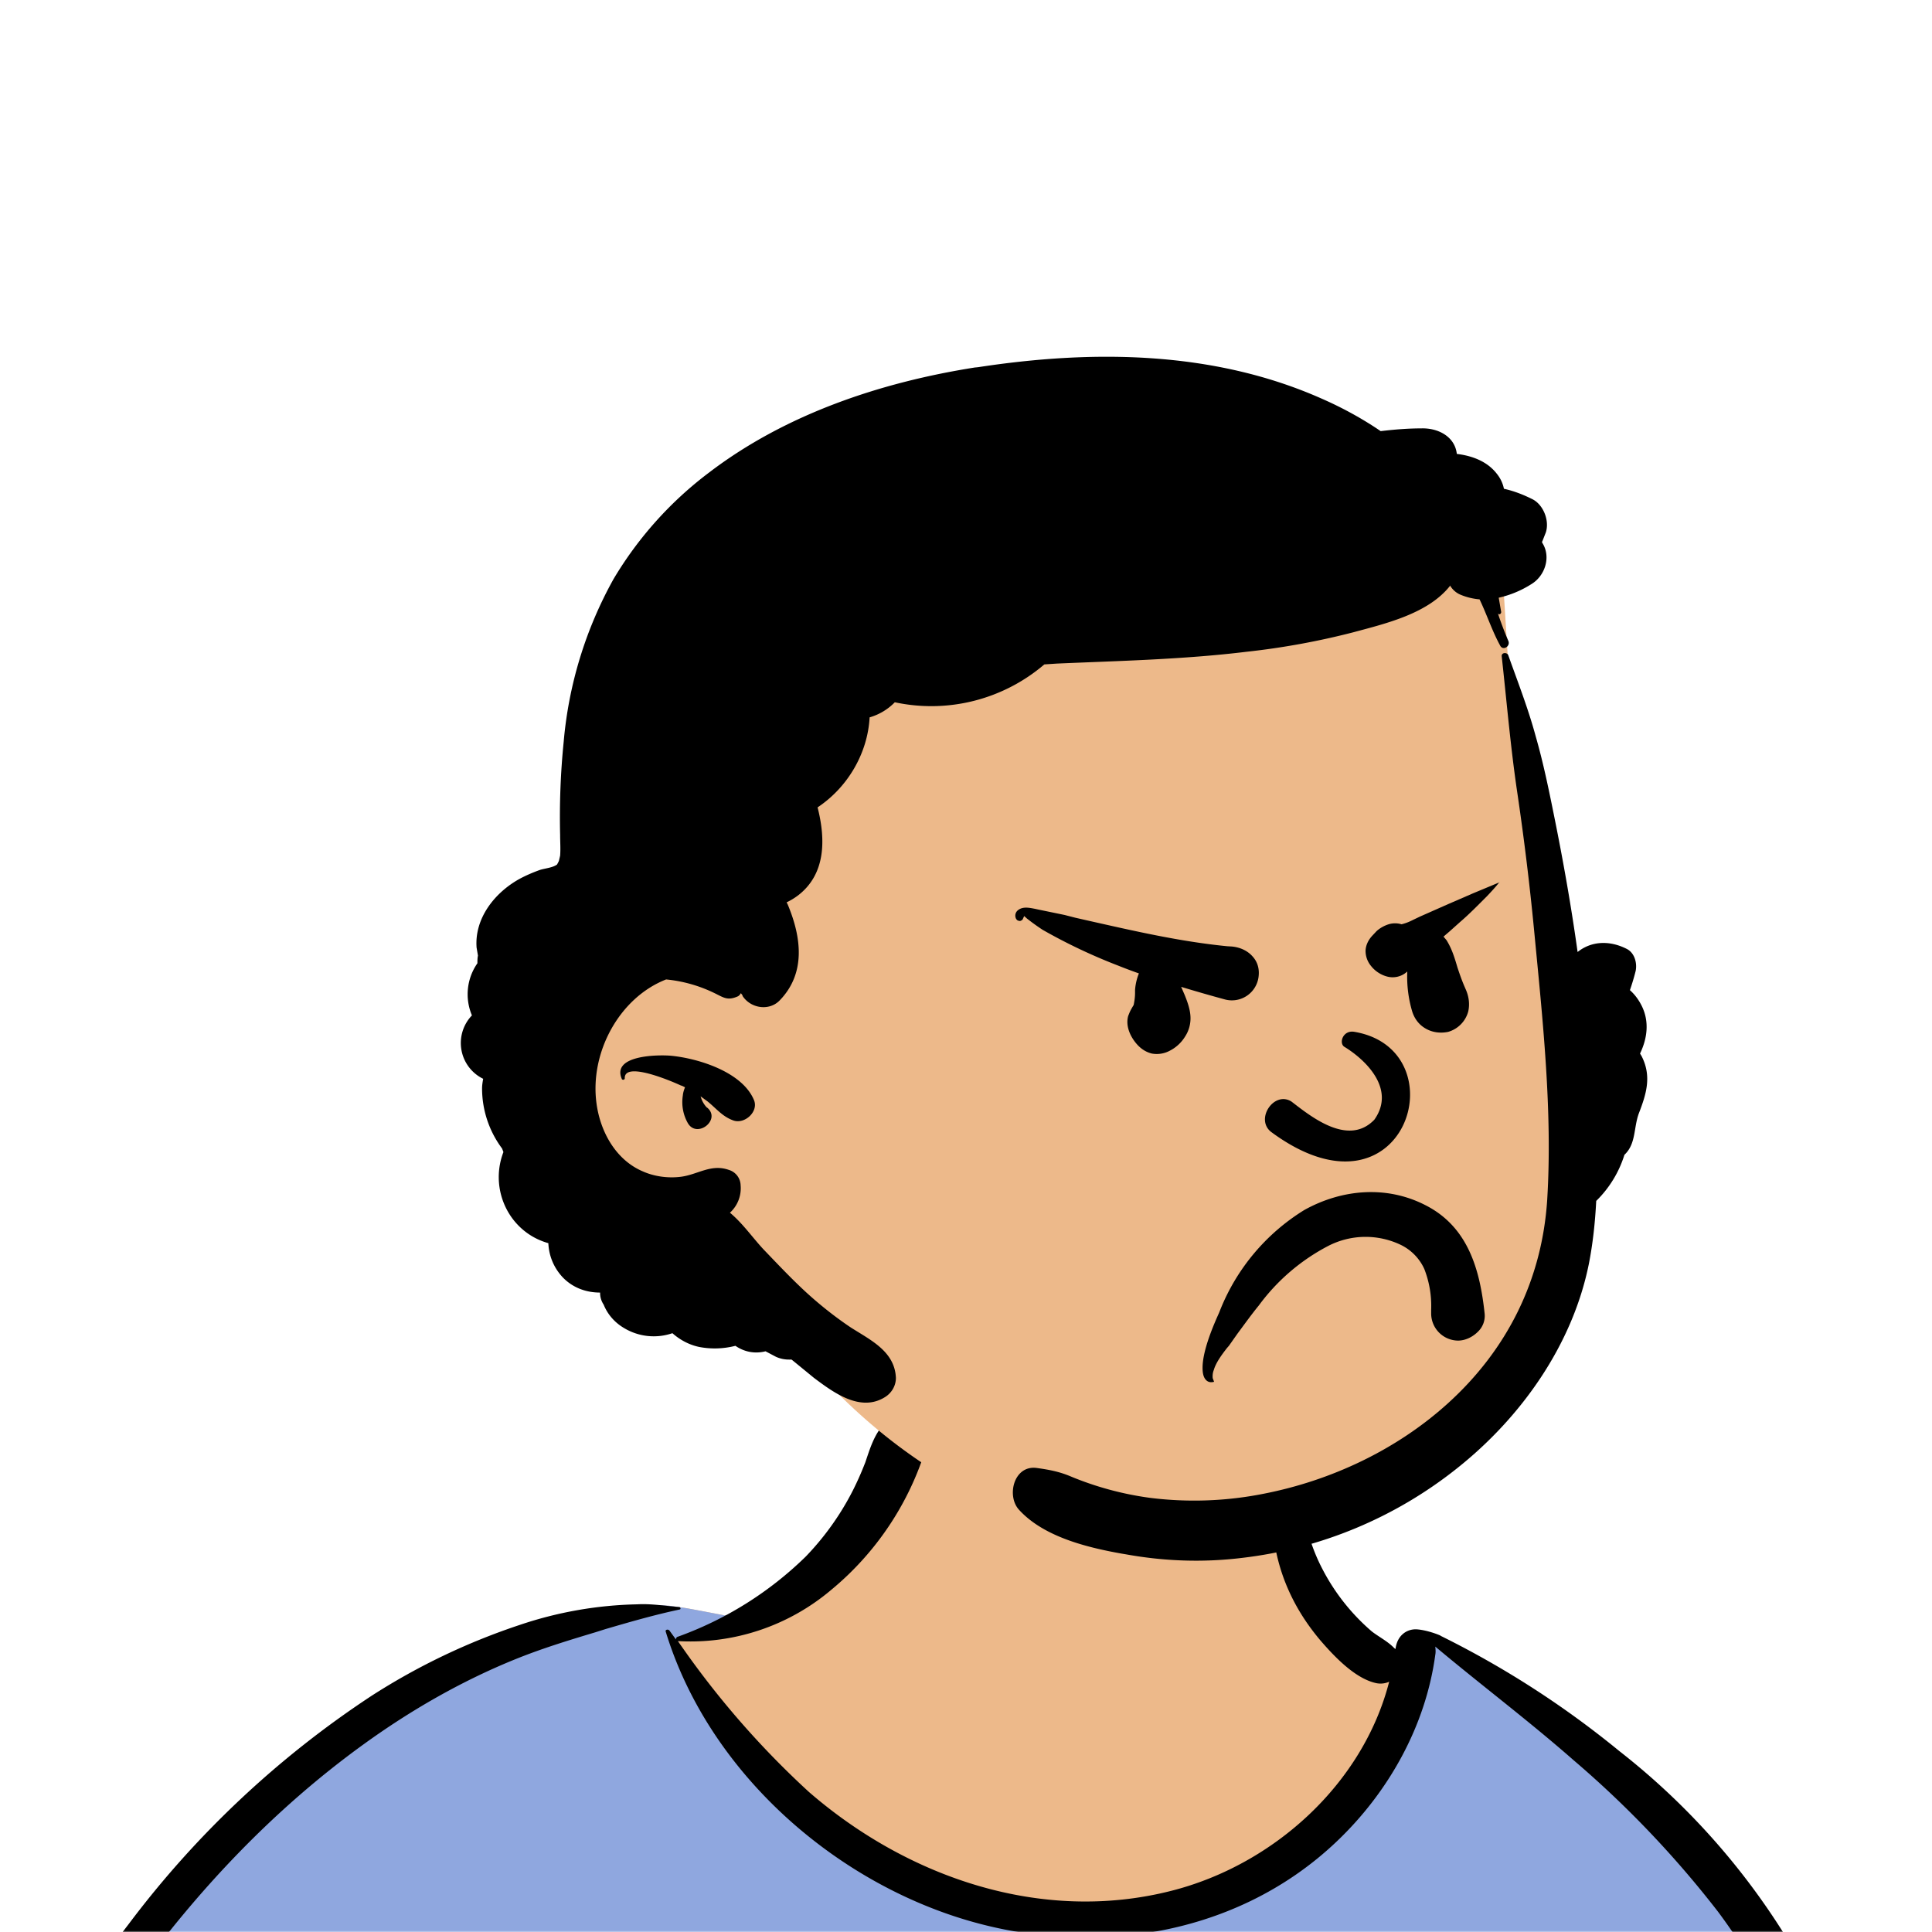
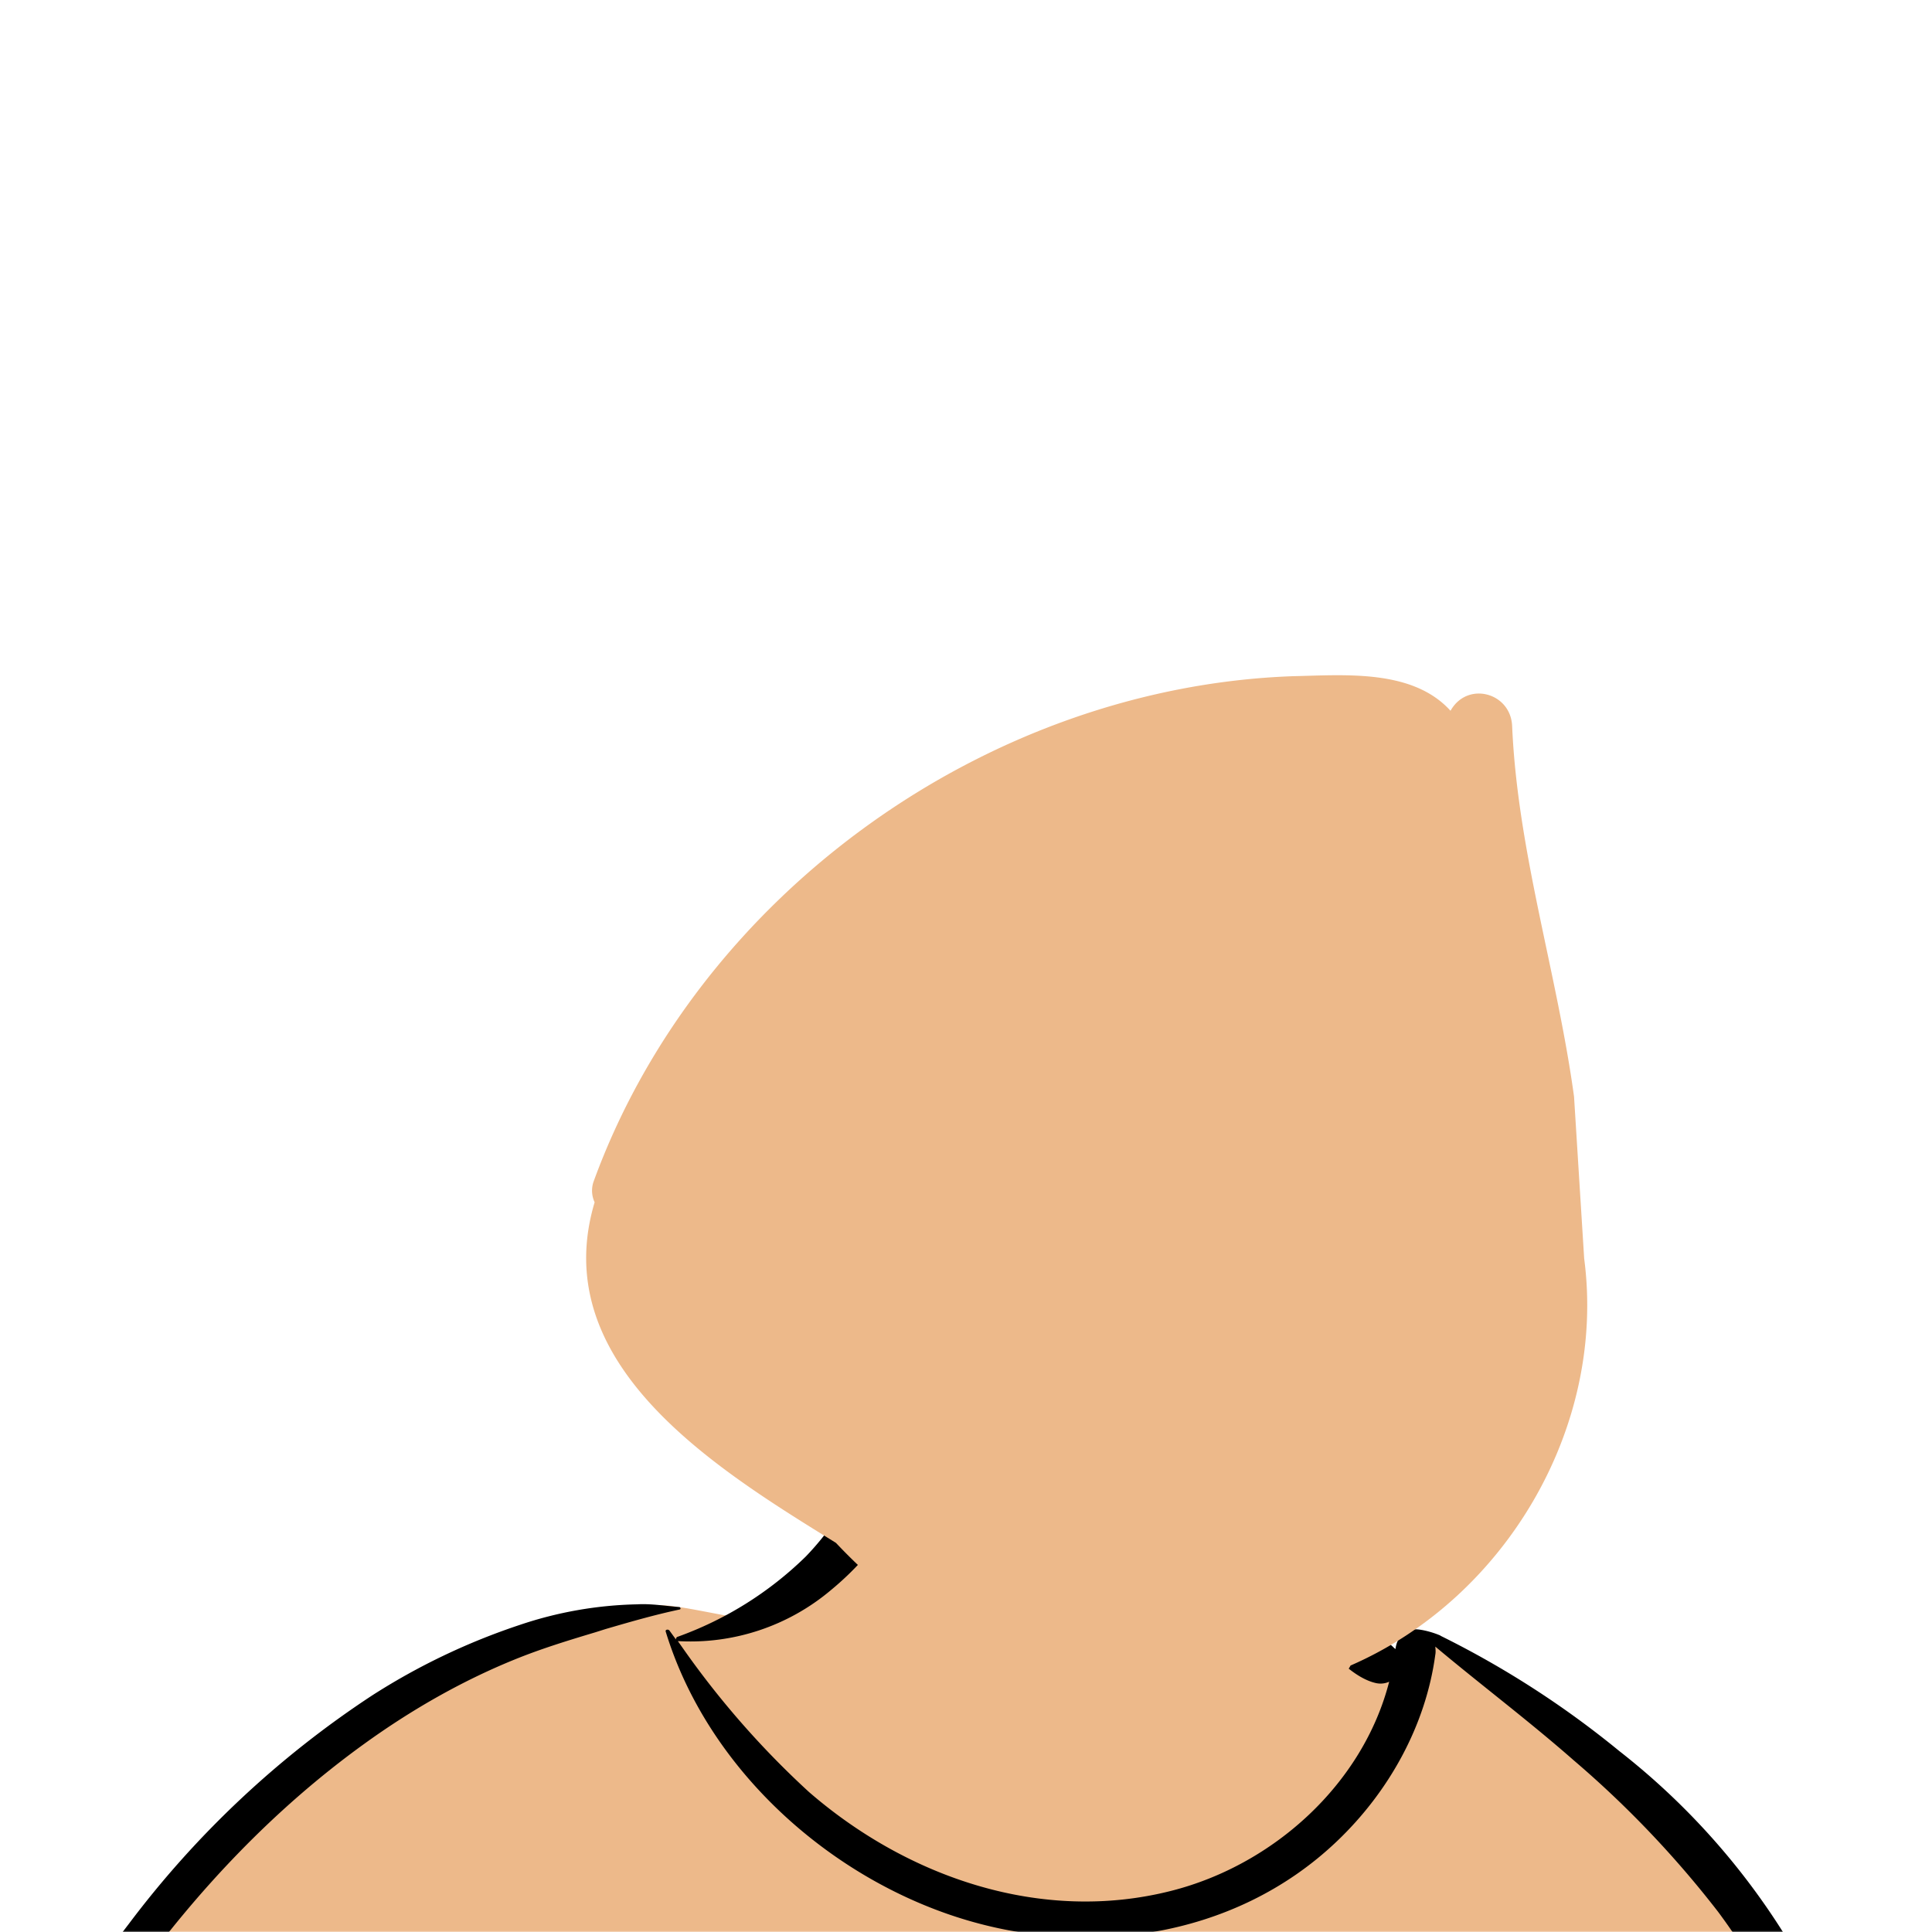
<svg xmlns="http://www.w3.org/2000/svg" viewBox="0 0 704 704" fill="none" shape-rendering="auto">
  <mask id="viewboxMask">
    <rect width="704" height="704" rx="0" ry="0" x="0" y="0" fill="#fff" />
  </mask>
  <g mask="url(#viewboxMask)">
    <g fill-rule="evenodd" clip-rule="evenodd">
      <path d="M705.3 1074a2351.1 2351.1 0 0 1-15.6-101c-1-7.7-2.5-16.4 2.7-22 7.3-8 14-14.8 14.8-26.2.8-10.7-2.8-22.4-5-32.8a809.4 809.4 0 0 0-17.3-64.7c-6.6-21.7-13.9-43.2-21.3-64.6-6.9-20-13.5-40.3-22.5-59.5-17-36.5-46-63.5-81.6-81.6-9-4.5-27-20.5-36.3-24-8.5-3.4-8.5 6.3-16.9 2.6-6.7-2.9-13-6.7-16.7-13.2-4-7-14.3-16.9-15.9-25-3.3-17.4.3-32.2-12-45.3a90 90 0 0 0-41.1-23.8c-33.7-9.3-78.5-2.8-98.8 28.5-9.7 14.9-13 33-26.2 45.1-11.4 10.7-8.8 18-23.6 23.4-.9.3-23.6-4.5-24.4-4.2-16.2-3.5-31.7 6.2-46.5 11.8a325.4 325.4 0 0 0-63 32.3 399.2 399.2 0 0 0-102.3 98.5 482.5 482.5 0 0 0-76.4 161c-1.7 6.4-3.5 13-1.5 19.4 1.7 5.3 5.4 9.2 9.8 12.4 6 4.3 18 7 17.7 15.7-.1 6.6-2.4 13.5-3.5 20-1.3 7.7-2.3 15.5-3.4 23.2-4.8 35.4-8.6 71-10.3 106.6a920 920 0 0 0-.5 106c.1 2.3.8 4.5 2 6.2-1 .4-1.2 2.4.1 2.7l2.7.5a12 12 0 0 0 7 2.4l5.5.2c19.3 4 38.6 7.9 58.1 10.8 23.8 3.5 47.6 6.3 71.5 8.7 49.2 4.8 98 3.2 147.1.6a1877 1877 0 0 1 147.4-2c49.2 1.4 98.4 3.5 147.6 4.4 55 1 110-.5 164.8-5 7.5-.5 12.2-6.5 10.7-14-8.9-44.7-19-89.1-27-134Z" fill="#edb98a" />
-       <path d="m201 597.5 1.2-.4c14.5-5.7 29.6-14.8 45.4-11.4.5-.2 10.8 1.9 17.9 3.2l-6.7 7L247 598c40.7 67.1 88.8 100.7 144.3 100.7 55.5 0 97.7-33.6 126.4-100.7l4-1c.4 0 1 .2 1.5.4 9.3 3.6 27.4 19.6 36.3 24.1 35.6 18 64.5 45 81.6 81.6 8.7 18.6 15.2 38 21.8 57.5l.7 2c7.4 21.4 14.7 43 21.3 64.6 6.3 20.4 12 41 16.6 61.8l.7 2.9c2.2 10.4 5.8 22 5 32.8a29 29 0 0 1-3 10.7l-80.4 29 38.4 261.3c-35.1 1.5-70.3 2-105.5 1.3-49.2-.9-98.4-3-147.6-4.3-47.7-1.2-95.3-.7-143 1.7l-12 .6a946.3 946.3 0 0 1-139.5-1l-3.1-.3v-38.3l16.3-212.9-83-15.6-81.3-39.5a21.7 21.7 0 0 1-5.6-8.8c-1.9-6-.5-12 1-18l.5-1.3a492.8 492.8 0 0 1 76.4-161A399.3 399.3 0 0 1 138 629.7c19.8-13 40.9-23.9 63-32.3Z" fill="#8fa7df" />
      <path d="M232.2 584.6c5.1-.3 10.3.6 15.4 1 .4.1.6.8 0 .9-9 1.9-18 4.5-26.9 7.1l-3.8 1.2c-10 3-19.8 6-29.6 10-19.4 7.9-37.8 18.5-54.8 30.8C67.2 682.8 20 754.3-9.9 828.3a526 526 0 0 0-24.3 77c-.4 1.6-2 5.4-1 7 .7 1.3 3.6 2.1 5 2.9l4.5 2.3 25.2 12.9 2.3 1.1c38 18.6 78.4 34.4 121 35.5l.4-3.7a342 342 0 0 1 9.9-60c.3-1 1.6-.6 1.7.3 3 23.1 2 46.4 1 69.7-1.8 41-4.3 82.2-6.5 123.3-1.2 20.6-2.6 41-3.9 61.7-1.3 20.5-1.7 41.6-4.7 62-.6 4.6-6 7-10 6.6-4.4-.5-7.9-4.5-8-9 0-11.9 1.5-24 2.4-35.8l2.5-33.8c3.1-41.1 6.8-82.2 10.2-123.3a4771 4771 0 0 1 3.8-43.7C76.4 979.8 34.2 963-6.1 943.5c-.6 13.2-2 26.5-3.4 39.6-3.8 36.8-7.1 73.6-9.6 110.5a2254.2 2254.2 0 0 0-4.2 92.7l-.2 7c0 4.4-.5 8.5-4.3 11.7-3.7 3.3-8.9 3.5-12.6 0-5-4.6-4.2-10.9-4-17.1a1675.6 1675.6 0 0 1 1.8-47.2 1321 1321 0 0 1 10.5-109.5l2-14c3.5-26 7.5-52.7 15.5-77.9-3.1-1.5-6.2-3-9.3-4.7-5.5-2.7-11.2-5.4-16.6-8.4-4.2-2.5-7.9-5.8-9-10.8-1.4-5.5.6-11.5 2-16.9v-.4a502 502 0 0 1 26.6-80 523.2 523.2 0 0 1 67.8-117 353.8 353.8 0 0 1 88.7-83.3 239 239 0 0 1 53.8-25.7 142.6 142.6 0 0 1 42.8-7.5Zm90.1-66c6-6.5 18.1.2 15.2 8.8a108.2 108.2 0 0 1-34.7 52A79.4 79.4 0 0 1 247 598l1.7 2.4a321.1 321.1 0 0 0 46.1 52.6c36 31.2 84.8 48 132 36 37.1-9.4 69.8-38.8 79.4-76.2-1.3.6-3 .9-4.8.5-7.7-1.7-15.3-9.8-20.3-15.6-5.3-6.3-9.5-13-12.6-20.7-5.6-14-7.4-32.1.3-45.7 1-1.7 3-.7 3.3 1l.3 2.5c1.5 12.7 3.3 25 9.3 36.6a76 76 0 0 0 18.2 23.1c2.6 2 5.8 3.6 8.1 6l.5.4c.6-5 4.1-7.3 7.6-7.2 3.3.2 7.3 1.6 8.8 2.3l.1.1a341 341 0 0 1 65.1 42 259 259 0 0 1 88.4 129c7.5 25.3 11.8 51.4 16.3 77.4l2.8 16c4.2 23.9 8.9 48.4 18.4 70.7 2.5 5.7.6 11.1-5.5 13.4A1493 1493 0 0 1 688 953c3.7 16 6 32.5 8.7 48.5 6 34.1 13.2 68 19.4 102 3.2 17.5 6.1 35 9.3 52.3l4.7 25.2 2.4 13.6.1.7c.5 2.4 1 4.9.4 7.3-.8 2.7-2.9 4.6-4.8 6.6-1.6 1.6-3.8 1.6-5.7.7l-.7-.3c-3.4-1.6-6-3.2-7.3-7-.7-2.5-1-5.2-1.5-7.7a3535.6 3535.6 0 0 1-7.8-43.6l-1.6-9.1c-5.2-31.4-10.2-62.9-12.8-94.5-1-14-2.3-28.1-3.5-42.2l-.9-10.5c-1.1-13.3-2.5-27-2.7-40.5l-4.5 1.6L657 964c-5.5 2-12.5 6-18.4 5.2-2.9-.3-5-1.2-6.8-2.9 2 28.8 4.8 57.4 8.5 86a1965.7 1965.7 0 0 0 22 135c.6 3.2 1.4 6.4 1.9 9.6.5 3.7-.5 5.9-2.5 9-1.7 2.4-5 3.7-7.8 2-3.6-2.3-5.5-4.3-6.5-8.4-1-3.7-1.6-7.6-2.3-11.4a1654.2 1654.2 0 0 1-11.4-65.2c-7.8-52-12.7-104.4-15.2-156.8a1388 1388 0 0 1-1.4-77.8c0-13.3.5-26.6 1.4-39.9 1-13.4 3-26.5 4.8-39.8 0-.5.7-.5.7 0 .8 14.9 2.1 29.8 2.8 44.7.6 14.3.9 28.5 1.4 42.8.6 18.7 1.5 37.5 2.7 56.2a9.6 9.6 0 0 1 8.5-3.1c4.7-1 9.7-3.4 14.1-5l16.8-5.5 26.4-8.7a679 679 0 0 1-18-80.8l-2-12.3c-4-24.2-8.5-48.5-15.8-72a229.8 229.8 0 0 0-34.8-68.2 370.2 370.2 0 0 0-52.7-55.3C557 627 539.7 614 523 600c.1.9.2 2 0 3-3.5 25.9-17 50-35.8 67.9-37.7 36-93.6 43.4-142 26.5-46.7-16.3-88-55-102.6-102.8-.3-.8.8-1 1.3-.5l2.4 3.3c0-.4.2-.9.7-1a129 129 0 0 0 46.6-29.2 100.2 100.2 0 0 0 21.3-33.3l.4-1c1.7-5 3.2-10.2 7-14.2Z" fill="#000" />
    </g>
    <g transform="matrix(.998 0 0 1 156 62)">
      <g fill-rule="evenodd" clip-rule="evenodd">
-         <path d="M418.4 337.6c-6.2-45.2-20.6-89.2-22.6-135l-3.7-59c-.5-12.3-16.4-16.5-22.5-5.6-13.9-15.3-38.7-13-57.6-12.6-111.3 4-217 79.2-255.3 184.2a10 10 0 0 0 .4 7.5c-17.8 59.4 45.2 97.6 88.1 124.1 17.5 18.5 38 33.8 61 44.2a214.2 214.2 0 0 0 85.7 20.2c6.5.1 10.4-5 10.8-10.5 9.4-2.2 25.5.4 30.4-9.2 56.6-24.6 93.4-86.9 85.3-148.3Z" fill="#edb98a" />
-         <path d="M392 177.2c-.2-1.5 2-1.6 2.4-.4 3.5 9.8 7.3 19.5 10 29.5 2.8 9.7 4.8 19.5 6.8 29.4 3.3 16.3 6.2 32.7 8.5 49.2 5-4 11.6-4.3 17.8-1.2 3 1.4 4 5.2 3.4 8.1-.6 2.4-1.3 4.7-2.1 7 1.8 1.6 3.2 3.5 4.3 5.7 2.9 5.8 2 12-.6 17.4l.6 1c3.7 7.3 1.7 13.7-1 20.7-2 5.3-1 11.2-5.3 15.2a40.2 40.2 0 0 1-10.3 16.8c-.4 7.7-1.2 15.4-2.7 23-6 29.6-24.8 56-48.2 74.5a155 155 0 0 1-78.6 32.6c-14.1 1.7-28.2 1.2-42.1-1.3l-1.8-.3c-12.9-2.3-28.4-6.2-37.3-15.9-4.7-5-2-16.3 6.3-15.3 4.4.6 8.2 1.3 12.3 3a115.7 115.7 0 0 0 29.2 7.9 130 130 0 0 0 41.5-1.5c24.6-4.8 48.5-16 67.2-32.9 21.7-19.6 34.4-45 36.3-74.2 2-32.6-1.7-66-4.8-98.4a995.4 995.4 0 0 0-6.2-50.5c-2.4-16.3-3.8-32.7-5.6-49.1ZM199.8 71.9l1-.1c41.9-6.4 85.8-6 125.1 11.3 7.6 3.3 15 7.3 21.9 12 5-.6 10-1 14.8-1 6.2-.2 12.3 3 13 9.3 5.8.7 11.1 2.8 14.5 7.1 1.4 1.7 2.3 3.6 2.7 5.6 3.6.8 7 2.1 10.4 3.8 4 2 6.3 7.8 4.9 12.1l-1.1 2.8-.3.7.1.3c3.3 5.1 1 12-3.9 15a37.6 37.6 0 0 1-12 5l.9 5.2c0 .7-.8 1.2-1.2.5 0 0 1.5 4.7 3.8 10 .9 2-2 3.8-3 1.7-3-5.5-4.8-11.2-7.5-16.8-2.4-.2-4.9-.8-7.2-1.8a8 8 0 0 1-3.6-3.3v.2c-8 10.1-23.4 13.7-35.3 16.9a275 275 0 0 1-39 7.1c-23 2.8-46.2 3.3-69.2 4.3l-4.6.3a63.6 63.6 0 0 1-54.6 13.8 21 21 0 0 1-9.2 5.5c-.7 13.1-8 25.5-19 32.8l.2.8c2.7 11.1 2.7 23.4-7.1 31.1a24 24 0 0 1-4.4 2.7l.4.8c5 11.9 6.7 25-2.9 34.9-3.8 4-10.6 3-13.6-1.6v-.2l-.6-.8c-.3.5-.7 1-1.2 1.2-3.7 1.6-5.1.4-8.4-1.2a51.6 51.6 0 0 0-17.7-5c-17 6.6-28 26.6-25.4 45.3 1.4 10.2 7 20.4 16.8 24.6 4.2 1.9 9.3 2.6 14 2 6.2-.8 11-4.8 17.5-2.5a6 6 0 0 1 4.3 5.6 12 12 0 0 1-3.9 10c4.6 3.8 8.2 9 12.2 13.3 5 5.2 10 10.5 15.3 15.4 5 4.6 10.4 8.9 16 12.7l.6.4c7.2 4.6 16.1 8.7 16.5 18.4 0 3-1.7 5.6-4 7-9 5.6-18.8-1.7-25.9-7l-8.2-6.7c-1.8.1-3.7-.1-5.7-1l-3.8-2c-4 1-7.8.2-11-2a30.3 30.3 0 0 1-13.3.4c-3.7-.8-7-2.6-9.7-5a21 21 0 0 1-17.7-1.9c-3.4-2-6-5-7.4-8.5a7.6 7.6 0 0 1-1.3-3.9v-.5c-4.9 0-9.8-1.6-13.6-5.5-3.4-3.6-5.1-8-5.3-12.5-5-1.4-9.5-4.3-12.9-8.7a25.3 25.3 0 0 1-3.5-24.5l-.5-1.3a36.6 36.6 0 0 1-7.3-21.9c0-1.2.2-2.3.4-3.5A14.5 14.5 0 0 1 16 308a19.7 19.7 0 0 1 2-19c0-1 0-1.8.2-2.8l-.5-2.9c-.8-10.7 6.6-20 15.6-25 2.4-1.3 5-2.4 7.5-3.3 1.9-.6 4.7-.8 6.3-2 0-.1.6-1 .7-1.5l.4-1.7c.2-2.5 0-5 0-7.5a272 272 0 0 1 1.3-34A148 148 0 0 1 67.7 149a135 135 0 0 1 35-38.9c28-21.3 62.7-32.8 97-38.2ZM70.7 331.1c-3.7-8.7 13.4-8.8 18-8.4 10.2 1 26.1 6 30.3 16.2 1.7 4.2-3.4 8.8-7.5 7.4-4-1.4-6.2-4.3-9.4-6.9l-2.6-1.9a9.5 9.5 0 0 0 2.2 4l.3.2c5 4.4-3.9 11.3-7.2 5.5a15.5 15.5 0 0 1-1.8-10c.1-1.1.4-2 .8-3l-1-.5-.6-.2c-3.9-1.8-20.6-8.8-20.4-2.6 0 .7-1 .7-1.1.2Z" fill="#000" />
+         <path d="M418.4 337.6c-6.2-45.2-20.6-89.2-22.6-135c-.5-12.3-16.4-16.5-22.5-5.6-13.9-15.3-38.7-13-57.6-12.6-111.3 4-217 79.2-255.3 184.2a10 10 0 0 0 .4 7.5c-17.8 59.4 45.2 97.6 88.1 124.1 17.5 18.5 38 33.8 61 44.2a214.2 214.2 0 0 0 85.7 20.2c6.5.1 10.4-5 10.8-10.5 9.4-2.2 25.5.4 30.4-9.2 56.6-24.6 93.4-86.9 85.3-148.3Z" fill="#edb98a" />
      </g>
    </g>
    <g transform="translate(315 248)">
-       <path fill-rule="evenodd" clip-rule="evenodd" d="M195.6 205.7a29.7 29.7 0 0 0-26.6.3 73.6 73.6 0 0 0-25.3 21.7c-2.7 3.3-5.2 6.8-7.8 10.3l-3.1 4.4-.7.8c-1.7 2.2-4 5.2-4.8 8-.4 1-.5 2-.4 3l.5 1.3c-1.4.4-2.3 0-2.9-.6-1-1-1.3-2.6-1.3-4.5 0-6.5 4.2-16 6-20l.4-1a75.8 75.8 0 0 1 30.7-36.5c13.7-7.6 29.9-9 44-1.8 15.7 7.9 20 23.6 21.7 39.7a8 8 0 0 1-2.5 6.5c-2 2-4.7 3.2-7.2 3.2a9.9 9.9 0 0 1-9.8-9.8v-1.5a37 37 0 0 0-2.5-14.8 18.1 18.1 0 0 0-8.4-8.7Zm-20.8-72.3c7.6 4.6 19 15.3 11 26.6-9.6 10-23.4-1.4-30.2-6.6-6.3-4-13.3 6.3-7.5 11 49 36.3 69-29.8 30.5-36.4-4.2-.8-5.8 4-3.8 5.4Zm-63.6 1.5a10 10 0 0 1-6.5 1c-2-.5-3.9-1.6-5.6-3.6-2.3-2.7-4-6.5-3-10.1l.4-1c.4-1 1-2 1.6-3 .4-2 .5-3.3.5-4.5v-1a20.3 20.3 0 0 1 1.4-6 195 195 0 0 1-7.7-2.9 202.2 202.2 0 0 1-27.4-13 84 84 0 0 1-5.7-4.1l-1-.9-.6 1.3c-.6.5-1 .6-1.4.4-.4 0-.8-.4-1-.8a2.5 2.5 0 0 1 .7-3c1.8-1.5 4.3-.9 6.4-.5l.9.2 9.7 2 3.9 1 4.4 1c16.9 3.8 33.7 7.7 51 9.4l1.7.1c3.1.3 5.8 1.6 7.6 3.7 1.7 1.9 2.5 4.4 2.1 7.4a9.8 9.8 0 0 1-12.2 8.2 542 542 0 0 1-16-4.6l1.3 3c1 2.5 2 5.2 2.1 8 .1 2.5-.6 5-1.9 7a14 14 0 0 1-5.7 5.3Zm120.2-61.5c-1.4 1.8-2.9 3.4-4.4 5-3.2 3.2-6.5 6.6-10 9.6l-3.8 3.4-1.4 1.2-.8.7.6.7.5.6c2 3.2 3 6.6 4 10 .8 2.4 1.6 4.7 2.6 7l.3.7c1.3 2.8 1.6 5.7 1 8.3a10.6 10.6 0 0 1-7.3 7.4c-2.9.6-5.8.2-8.2-1.2-2.3-1.3-4-3.4-4.9-6.2a44.4 44.4 0 0 1-1.8-14.6 7.8 7.8 0 0 1-7.5 1.8c-2.2-.6-4.3-2-5.7-3.8a8.6 8.6 0 0 1-2-5.7c.1-1.8.9-3.7 2.5-5.4l1.5-1.6c1.2-1.1 2.8-2 4.4-2.5a8 8 0 0 1 4.7 0c2-.5 3.2-1.1 4.4-1.7l2.3-1.1 10.4-4.6 9-3.9 9.6-4Z" fill="#000" />
-     </g>
+       </g>
    <g transform="translate(279 400)" />
    <g transform="translate(179 343)" />
    <g transform="translate(203 303)" />
  </g>
</svg>